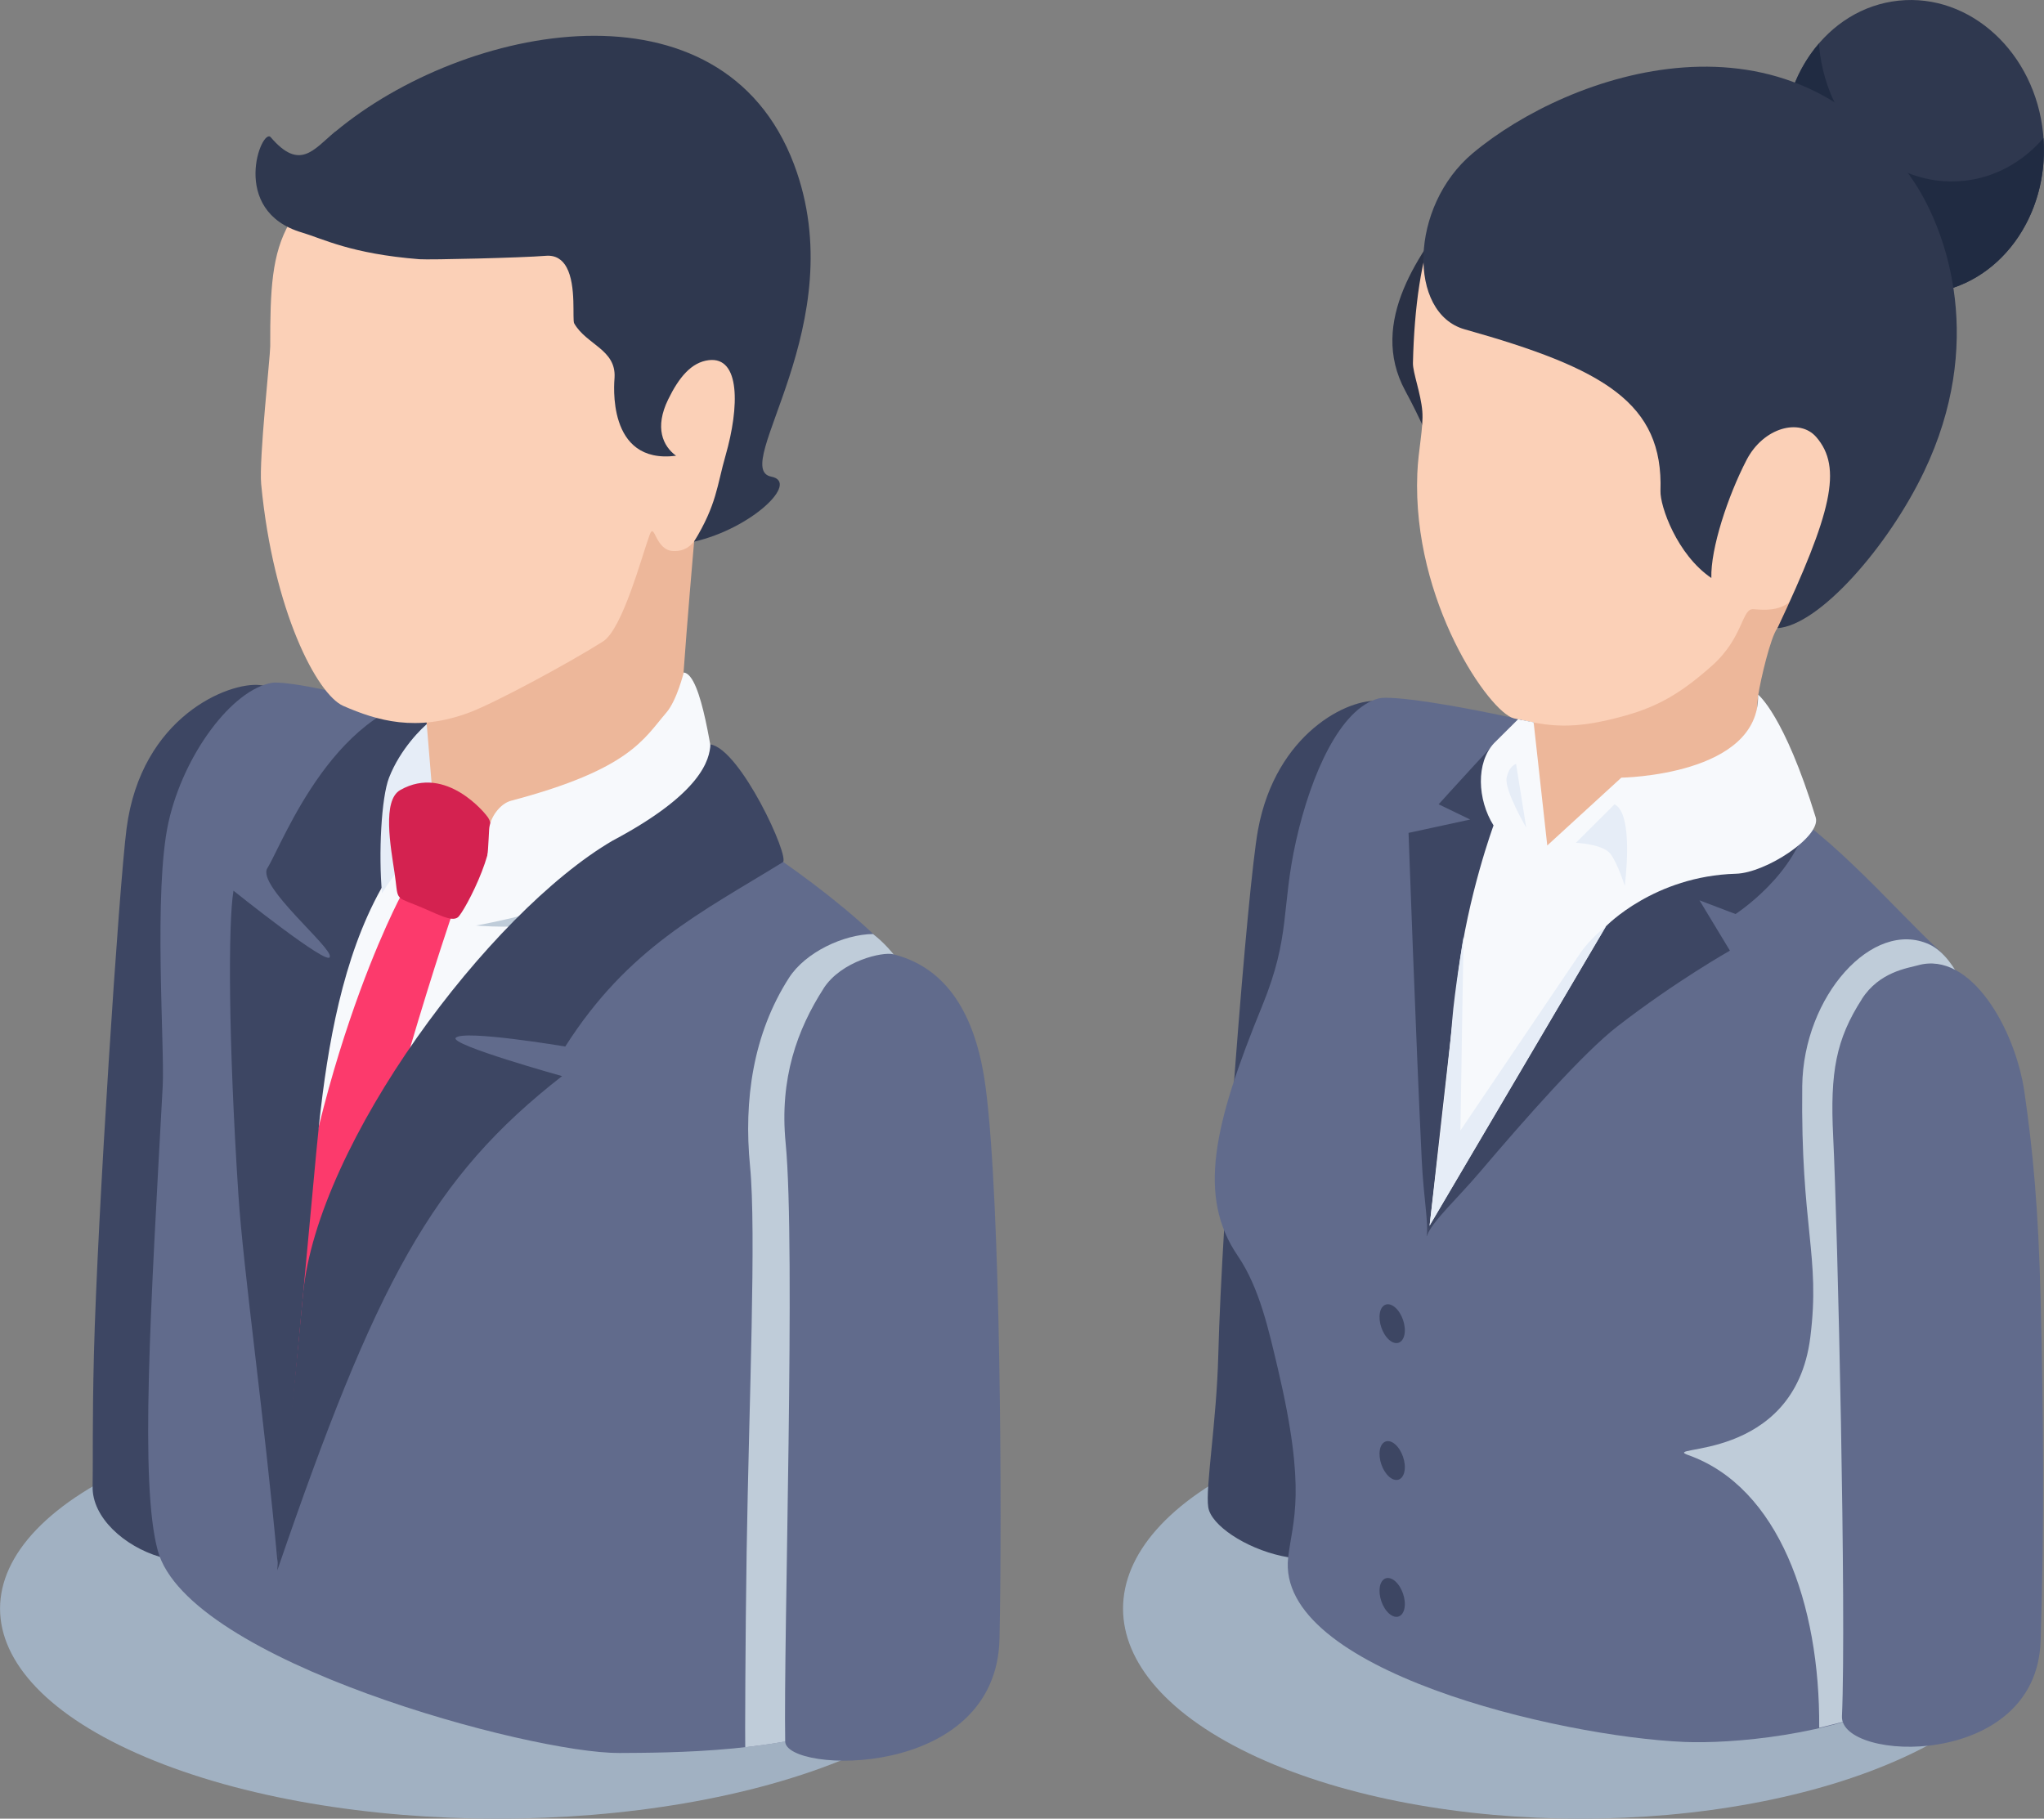
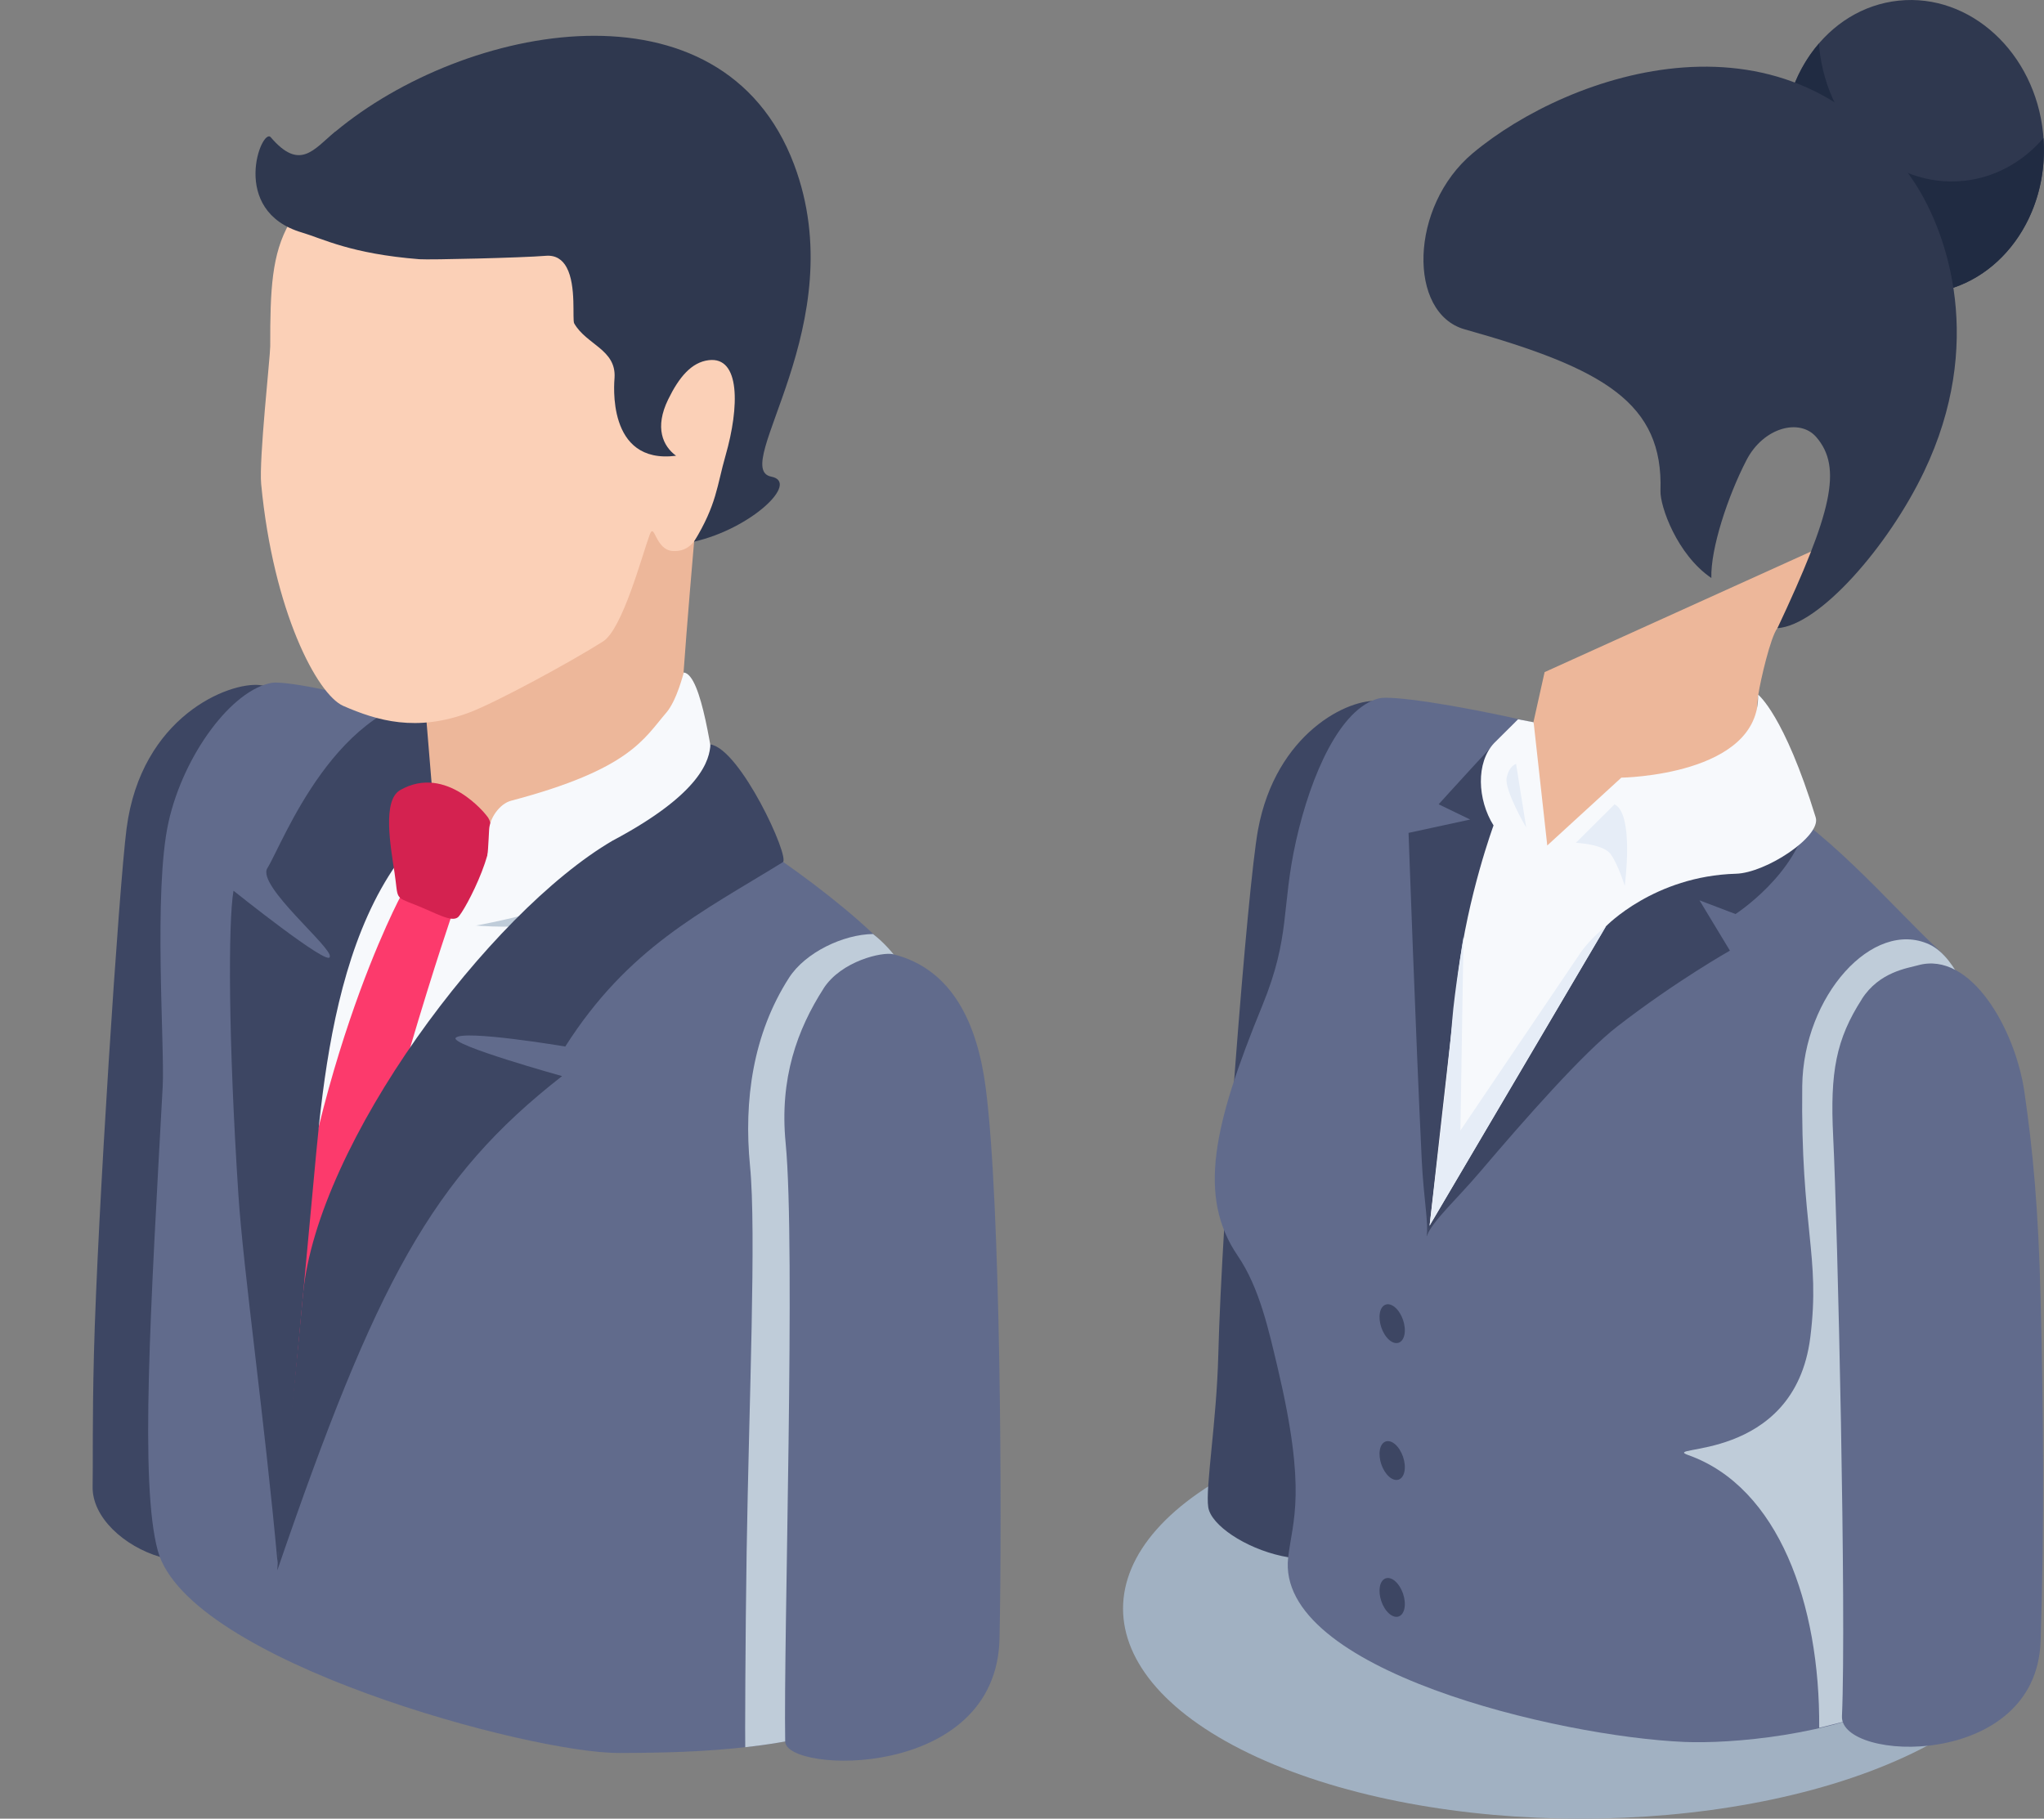
<svg xmlns="http://www.w3.org/2000/svg" width="118" height="105" viewBox="0 0 118 105" fill="none">
  <rect x="0" y="0" width="118" height="105" fill="#808080" stroke="none" />
  <g clip-path="url(#clip0_1270_10571)">
-     <path d="M49.011 84.295C60.222 89.033 60.222 96.711 49.011 101.449C37.8 106.186 19.622 106.186 8.411 101.449C-2.8 96.711 -2.8 89.033 8.411 84.295C19.622 79.558 37.8 79.558 49.011 84.295Z" fill="#A1B1C2" />
    <path d="M15.01 39.554C13.224 39.356 8.146 41.359 7.306 47.841C6.87 51.208 5.62 70.27 5.422 78.197C5.324 82.101 5.373 84.671 5.347 85.82C5.267 89.393 12.812 92.506 14.332 87.594C18.473 74.216 18.318 69.539 18.053 57.841C17.937 52.701 18.919 46.802 18.978 44.389C19.037 42.035 19.516 40.061 15.012 39.557L15.01 39.554Z" fill="#3D4663" />
    <path d="M33.904 99.526C36.576 99.508 45.692 99.931 49.975 97.717C50.124 97.638 51.397 57.241 50.92 56.619C48.534 53.509 42.688 47.721 38.97 46.011C31.49 42.574 17.517 39.622 16.082 39.985C13.822 40.56 12.848 44.741 11.974 48.646C11.088 52.61 10.184 60.675 10.06 62.937C9.364 75.711 9.217 84.415 10.271 88.278C12.016 94.684 28.913 99.566 33.907 99.529L33.904 99.526Z" fill="#F7F9FC" />
    <path d="M35.718 101.209C38.39 101.188 45.891 101.251 50.173 99.036C50.323 98.957 52.58 56.374 52.106 55.75C49.72 52.639 42.691 47.716 38.97 46.008C24.577 57.207 19.163 67.617 17.55 77.555C16.71 71.877 15.448 57.283 26.118 44.76C28.779 41.636 16.973 39.205 15.7 39.422C13.402 39.811 10.606 43.553 9.73 47.458C8.844 51.422 9.514 60.453 9.393 62.718C8.697 75.492 8.058 85.667 9.109 89.527C10.854 95.933 30.725 101.243 35.718 101.206V101.209Z" fill="#616B8C" />
    <path d="M23.216 51.578C23.216 51.578 17.437 62.158 16.267 78.646C15.6 88.053 16.646 89.635 18.462 81.059C21.894 64.851 26.177 52.555 26.177 52.555L23.216 51.578Z" fill="#FC3A6C" />
    <path d="M13.765 69.015C13.175 59.989 13.17 53.266 13.479 51.425C13.479 51.425 19.006 55.852 19.037 55.243C19.243 54.745 14.803 51.133 15.435 50.124C16.319 48.712 19.41 40.312 25.736 40.117C26.88 40.08 29.617 40.835 31.583 44.496C20.936 46.095 19.07 57.818 18.256 66.555C16.772 82.486 17.218 77.868 16.025 90.237C15.28 82.016 14.051 73.35 13.765 69.012V69.015Z" fill="#3D4663" />
-     <path d="M32.863 38.52L32.76 42.16C32.76 42.16 24.672 47.169 22.054 51.575C21.846 49.301 22.011 46.046 22.461 44.895C23.106 43.249 24.337 42.032 24.809 41.664C29.789 37.754 32.861 38.52 32.861 38.52H32.863Z" fill="#E6EDF7" />
    <path d="M39.304 44.914C39.328 45.76 38.544 46.643 38.276 46.896C37.117 47.996 33.123 49.978 28.142 48.722C25.367 48.022 24.971 45.875 24.971 45.875L24.589 41.252L40.379 27.719C40.379 27.719 39.281 39.978 39.286 42.015C39.286 43.154 39.276 44.003 39.302 44.917L39.304 44.914Z" fill="#EDB79A" />
    <path d="M16.713 12.873C15.685 14.668 15.595 16.718 15.6 20.001C15.602 20.557 14.943 26.543 15.077 27.943C15.777 35.308 18.321 40.097 19.812 40.753C21.784 41.617 24.046 42.276 27.089 41.139C28.614 40.57 32.969 38.207 34.811 37.036C35.94 36.318 37.06 32.085 37.504 30.878C37.792 30.095 37.815 31.764 38.849 31.813C39.647 31.852 39.972 31.374 40.127 31.176C47.542 21.638 47.563 7.882 40.186 4.482C32.809 1.084 20.096 6.966 16.713 12.871V12.873Z" fill="#FBD0B7" />
    <path d="M19.354 7.595C18.104 8.637 17.308 9.886 15.63 7.924C15.115 7.324 13.198 12.179 17.432 13.425C18.635 13.78 20.245 14.652 24.216 14.966C24.793 15.01 30.152 14.882 31.495 14.77C31.796 14.743 32.041 14.801 32.24 14.921C32.438 15.039 32.593 15.219 32.711 15.438C33.286 16.499 33.025 18.457 33.149 18.672C33.852 19.902 35.571 20.178 35.478 21.798C35.463 22.064 34.984 26.83 39.029 26.313C38.269 25.757 37.777 24.694 38.573 23.062C39.197 21.782 39.915 20.918 40.91 20.795C42.747 20.568 42.688 23.5 41.889 26.29C41.382 28.055 41.387 29.113 40.067 31.273C43.376 30.518 46.184 27.841 44.528 27.52C42.069 27.042 49.302 18.679 45.842 9.497C41.678 -1.556 26.821 1.382 19.356 7.603L19.354 7.595Z" fill="#2F384F" />
    <g style="mix-blend-mode:multiply">
      <path d="M27.109 53.408C28.199 52.05 29.227 50.93 29.31 49.52C29.349 48.843 29.815 48.274 30.462 48.102C33.785 47.224 36.017 46.234 37.519 45.375C38.027 45.587 38.511 45.798 38.97 46.007C39.975 46.469 41.219 47.167 42.551 47.997C42.477 48.679 42.147 49.319 41.6 49.76C39.786 51.225 34.169 54.059 27.109 53.406V53.408Z" fill="#BFCCD9" />
    </g>
    <path d="M28.083 47.079C28.083 47.079 25.782 44.091 23.105 45.614C22.057 46.209 22.549 48.871 22.778 50.396C23.007 51.921 22.744 51.759 23.958 52.235C25.172 52.713 26.048 53.261 26.432 52.961C26.816 52.66 29.171 48.226 28.083 47.082V47.079Z" fill="#D42250" />
    <path d="M39.472 38.827C40.534 38.937 41.096 43.784 41.449 45.56C41.639 46.523 41.289 47.519 40.529 48.132C38.715 49.597 34.623 52.162 27.048 53.517C28.158 51.104 28.156 49.3 28.238 47.889C28.277 47.213 28.857 46.401 29.503 46.231C36.375 44.416 37.161 42.658 38.468 41.143C39.076 40.438 39.472 38.824 39.472 38.824V38.827Z" fill="#F7F9FC" />
    <path d="M35.37 48.533C40.544 45.783 40.964 43.832 41.013 42.98C42.744 43.242 45.625 49.512 45.192 49.779C40.479 52.685 36.267 54.712 32.633 60.421C32.633 60.421 26.741 59.429 26.308 59.92C25.952 60.322 32.448 62.129 32.448 62.129C24.937 67.99 21.716 74.031 16.009 90.665C16.609 79.881 16.009 90.665 17.493 74.731C18.307 65.995 28.238 52.699 35.373 48.53L35.37 48.533Z" fill="#3D4663" />
    <g style="mix-blend-mode:multiply">
      <path d="M43.103 89.643C43.239 80.907 43.67 71.126 43.299 67.319C42.93 63.539 43.464 59.7 45.551 56.451C46.491 54.986 48.691 53.944 50.402 53.926C51.098 54.48 51.482 54.942 52.105 55.754C52.582 56.378 50.322 98.962 50.173 99.04C48.207 100.056 45.566 100.591 43.023 100.876C43.007 100.764 43.028 94.376 43.103 89.646V89.643Z" fill="#BFCCD9" />
    </g>
    <path d="M47.545 57.071C46.03 59.43 44.991 62.261 45.355 65.993C45.942 72.039 45.228 94.557 45.329 100.543C45.36 102.394 57.527 102.82 57.702 94.604C57.849 87.766 57.787 69.485 56.898 62.754C56.413 59.085 54.973 55.946 51.569 55.094C50.946 54.938 48.565 55.481 47.542 57.071H47.545Z" fill="#616B8C" />
    <path d="M109.927 84.295C120.244 89.033 120.244 96.711 109.927 101.449C99.611 106.186 82.885 106.186 72.571 101.449C62.254 96.711 62.254 89.033 72.571 84.295C82.888 79.558 99.613 79.558 109.927 84.295Z" fill="#A1B1C2" />
    <path d="M79.629 40.476C77.869 40.28 73.656 42.327 72.626 47.903C72.017 51.191 70.528 70.411 70.332 78.22C70.237 82.067 69.577 85.906 69.753 87.024C70.072 89.079 77.611 92.315 79.108 87.475C83.187 74.299 83.035 69.69 82.772 58.167C82.659 53.103 83.429 47.76 83.489 45.383C83.545 43.066 84.066 40.972 79.629 40.476Z" fill="#3D4663" />
    <path d="M97.243 100.571C99.873 100.683 105.751 100.224 109.971 98.043C110.118 97.967 118.453 60.952 111.911 54.838C109.098 52.208 105.14 47.491 101.476 45.809C94.109 42.425 81.02 39.962 79.605 40.32C77.379 40.886 75.684 44.702 74.82 48.547C73.95 52.454 74.524 54.023 72.87 58.066C70.043 64.969 69.121 69.082 71.453 72.501C72.715 74.35 73.244 76.805 73.761 78.975C75.46 86.162 74.62 87.761 74.367 89.91C73.602 96.411 90.002 100.266 97.245 100.571H97.243Z" fill="#616B8C" />
    <g style="mix-blend-mode:multiply">
      <path d="M97.475 84.013C102.669 85.87 105.076 92.598 105.022 99.754C105.022 99.754 113.409 97.772 113.793 96.562C118.122 82.893 113.849 58.941 113.919 58.711C114.004 58.424 113.051 55.29 111.371 54.522C108.122 53.036 104.105 57.497 104.043 62.702C103.947 70.955 105.104 72.475 104.509 77.21C103.589 84.528 95.725 83.389 97.472 84.013H97.475Z" fill="#BFCCD9" />
    </g>
-     <path d="M84.189 11.734C82.012 14.528 78.959 18.558 81.123 22.557C84.576 28.934 84.36 33.28 85.104 32.118C90.433 23.797 83.762 18.621 86.836 17.748C88.712 17.218 95.552 36.96 97.482 35.646C99.258 34.442 100.585 32.084 102.182 30.136C109.716 20.937 110.433 11.306 103.254 7.775C96.078 4.244 88.248 6.526 84.192 11.731L84.189 11.734Z" fill="#2A3145" />
    <path d="M101.476 45.856C101.491 46.214 101.363 46.564 101.118 46.822C99.368 48.682 91.976 56.016 86.446 53.435C83.777 52.19 87.882 44.576 87.882 44.576L89.17 38.805L104.617 31.811C104.617 31.811 102.999 35.765 102.612 36.261C102.208 36.781 101.631 39.29 101.509 40.097C101.311 41.372 101.422 44.566 101.476 45.854V45.856Z" fill="#EDB79A" />
-     <path d="M82.844 12.962C82.053 14.839 81.644 17.731 81.569 20.961C81.558 21.507 82.03 22.727 82.11 23.745C82.185 24.693 81.875 25.963 81.821 27.344C81.522 34.727 86.006 41.155 87.405 41.476C89.469 41.949 90.806 42.171 93.88 41.301C95.756 40.771 97.103 39.98 98.848 38.42C100.654 36.806 100.548 35.109 101.226 35.171C101.888 35.231 103.171 35.323 103.651 34.276C107.678 25.495 108.518 13.249 102.293 10.185C95.117 6.655 85.416 6.858 82.844 12.959V12.962Z" fill="#FBD0B7" />
    <path d="M102.984 9.261C103.455 13.925 107.189 17.357 111.322 16.926C115.455 16.495 118.42 12.366 117.949 7.702C117.477 3.037 113.744 -0.394 109.611 0.037C105.478 0.467 102.512 4.597 102.984 9.261Z" fill="#2F384F" />
    <path d="M113.367 10.44C109.234 10.87 105.501 7.439 105.029 2.774C105.019 2.685 105.014 2.597 105.009 2.508C103.527 4.226 102.72 6.66 102.983 9.262C103.455 13.926 107.188 17.358 111.321 16.927C115.374 16.504 118.304 12.524 117.969 7.971C116.794 9.335 115.194 10.251 113.367 10.442V10.44Z" fill="#202B42" />
    <path d="M85.021 8.847C81.35 11.923 81.27 18.089 84.557 19.014C92.625 21.278 96.029 23.276 95.859 28.34C95.83 29.223 96.812 32.025 98.796 33.37C98.747 31.673 99.747 28.643 100.829 26.556C101.803 24.681 103.89 24.127 104.851 25.232C106.384 26.998 105.743 29.604 102.612 36.267C105.034 36.105 109.018 31.534 111.076 27.227C114.591 19.873 112.483 13.527 110.525 10.541C103.447 -0.25 90.602 4.169 85.019 8.849L85.021 8.847Z" fill="#2F384F" />
    <path d="M88.536 41.719L87.639 41.531C86.794 42.291 83.053 46.436 83.053 46.436L84.874 47.316L81.316 48.087C81.316 48.087 81.731 59.818 82.076 66.956C82.184 69.199 82.488 70.688 82.357 71.377C82.357 71.377 82.442 71.216 82.537 70.746C83.132 67.763 85.312 56.483 85.743 52.937C85.351 48.747 87.131 47.669 87.131 47.669L88.536 41.719Z" fill="#3D4663" />
    <path d="M101.331 42.315C101.331 42.315 104.542 46.122 104.359 47.164C103.774 50.463 100.192 52.772 100.192 52.772L98.111 51.98L99.868 54.885C99.868 54.885 96.75 56.642 93.372 59.259C91.401 60.784 88.031 64.61 85.433 67.669C84.094 69.246 82.684 70.5 82.357 71.38C82.357 71.38 84.874 61.879 90.494 55.281C92.514 52.91 99.185 48.081 100.064 46.903C100.716 46.028 101.496 45.122 101.334 42.317L101.331 42.315Z" fill="#3D4663" />
    <path d="M101.494 40.105C101.494 40.105 102.996 41.252 104.82 47.191C105.158 48.291 101.942 50.398 100.221 50.445C95.49 50.578 92.713 53.48 92.713 53.48L82.532 70.761C82.532 70.761 83.888 58.604 84.181 56.201C84.735 51.683 86.222 47.656 86.222 47.656C85.289 46.172 85.194 44.023 86.258 42.9L87.637 41.526L88.536 41.699L89.324 48.813L93.599 44.898C93.599 44.898 101.594 44.788 101.496 40.105H101.494Z" fill="#F7F9FC" />
    <path d="M88.108 47.778L87.523 44.105C87.523 44.105 87.132 44.194 86.98 44.897C86.828 45.599 88.108 47.778 88.108 47.778Z" fill="#E6EDF7" />
    <path d="M93.208 46.438L90.974 48.66C90.974 48.66 92.535 48.725 92.971 49.297C93.403 49.869 93.795 51.144 93.795 51.144C93.795 51.144 94.359 47.01 93.21 46.438H93.208Z" fill="#E6EDF7" />
    <path d="M92.713 53.479C92.713 53.479 91.829 54.156 91.241 55.012C90.656 55.869 84.31 65.271 84.31 65.271L84.488 54.088C84.488 54.088 83.962 57.266 83.836 58.911C83.612 61.868 82.53 70.758 82.53 70.758L92.71 53.477L92.713 53.479Z" fill="#E6EDF7" />
    <path d="M79.662 75.799C79.564 76.314 79.802 77.011 80.193 77.356C80.585 77.698 80.982 77.559 81.08 77.045C81.177 76.531 80.938 75.833 80.546 75.489C80.155 75.146 79.758 75.285 79.66 75.799H79.662Z" fill="#3D4663" />
    <path d="M79.662 83.702C79.564 84.216 79.802 84.913 80.193 85.258C80.585 85.6 80.982 85.462 81.08 84.947C81.177 84.433 80.938 83.736 80.546 83.391C80.155 83.049 79.758 83.187 79.66 83.702H79.662Z" fill="#3D4663" />
-     <path d="M79.662 91.604C79.564 92.118 79.802 92.816 80.193 93.16C80.585 93.503 80.982 93.364 81.08 92.85C81.177 92.335 80.938 91.638 80.546 91.293C80.155 90.951 79.758 91.09 79.66 91.604H79.662Z" fill="#3D4663" />
+     <path d="M79.662 91.604C79.564 92.118 79.802 92.816 80.193 93.16C80.585 93.503 80.982 93.364 81.08 92.85C81.177 92.335 80.938 91.638 80.546 91.293C80.155 90.951 79.758 91.09 79.66 91.604H79.662" fill="#3D4663" />
    <path d="M107.487 57.682C105.993 60.006 105.645 61.905 105.828 65.595C106.091 70.897 106.596 93.198 106.336 99.087C106.217 101.743 117.562 102.185 117.804 94.749C118.026 88.014 117.964 81.461 117.804 75.013C117.678 69.761 117.358 66.42 116.869 63.044C116.348 59.437 113.774 54.879 110.724 55.731C110.113 55.901 108.49 56.112 107.485 57.679L107.487 57.682Z" fill="#616B8C" />
  </g>
  <defs>
    <clipPath id="clip0_1270_10571">
      <rect width="118" height="105" fill="white" />
    </clipPath>
  </defs>
</svg>